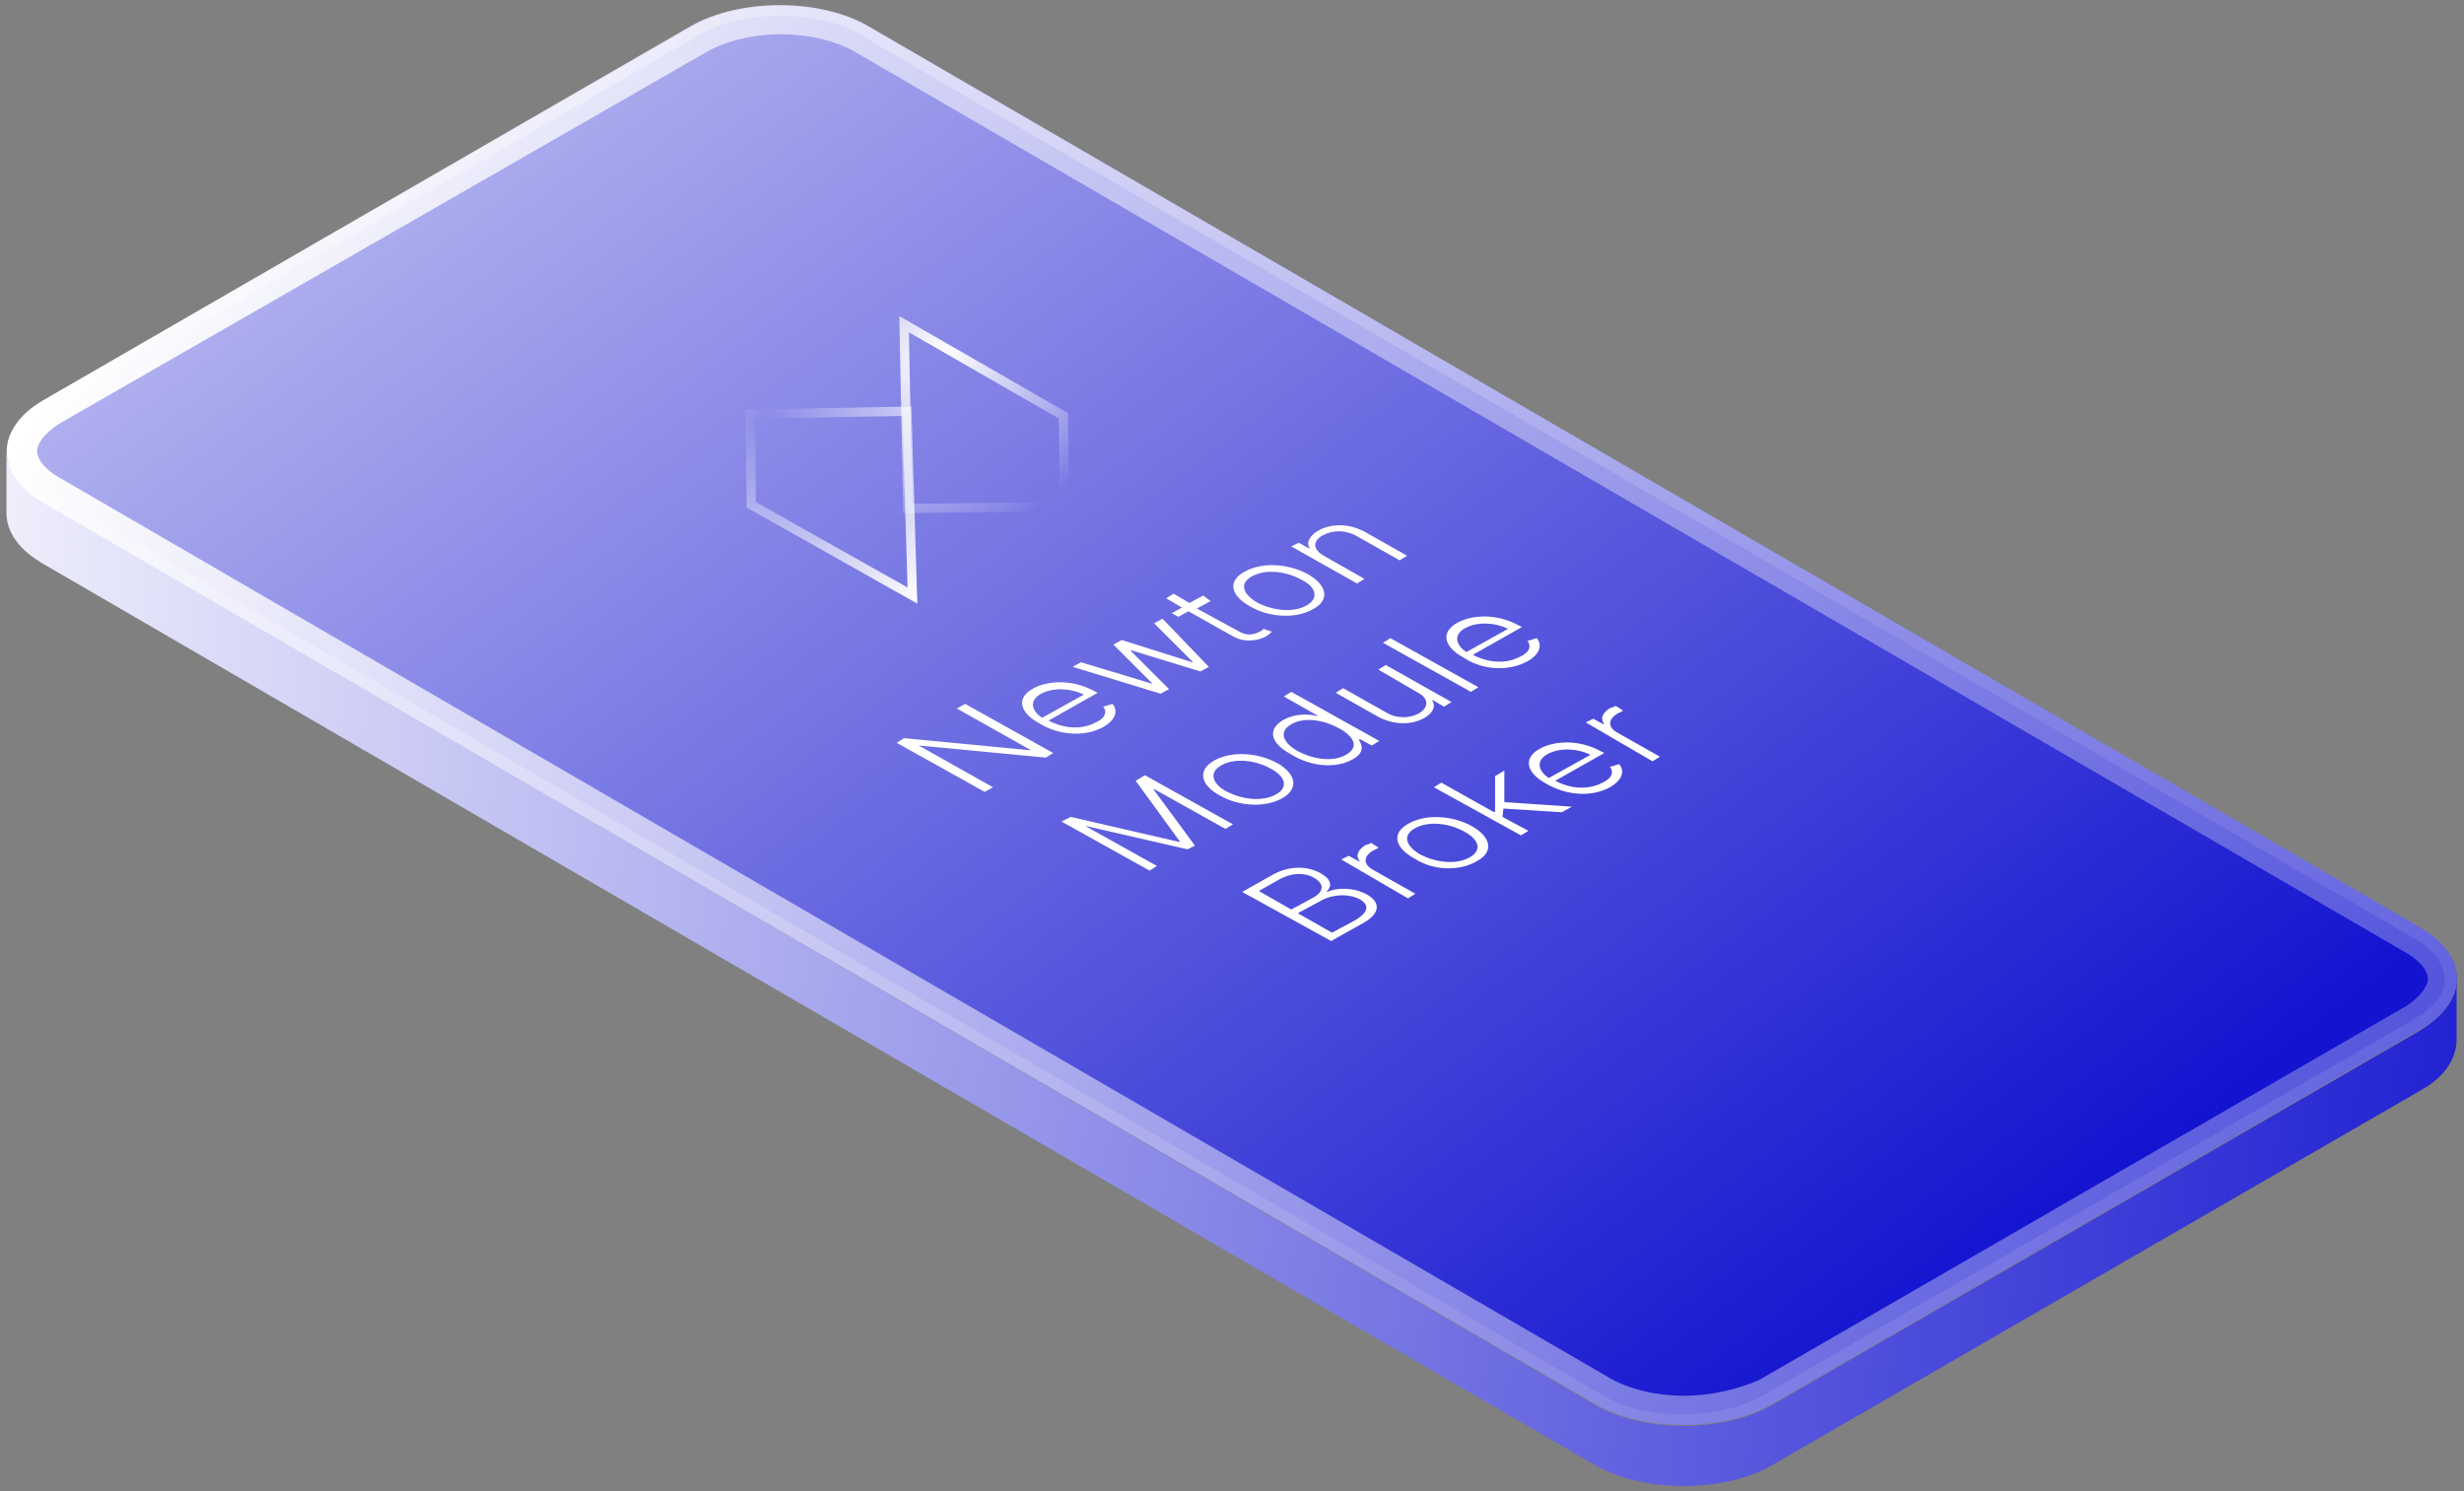
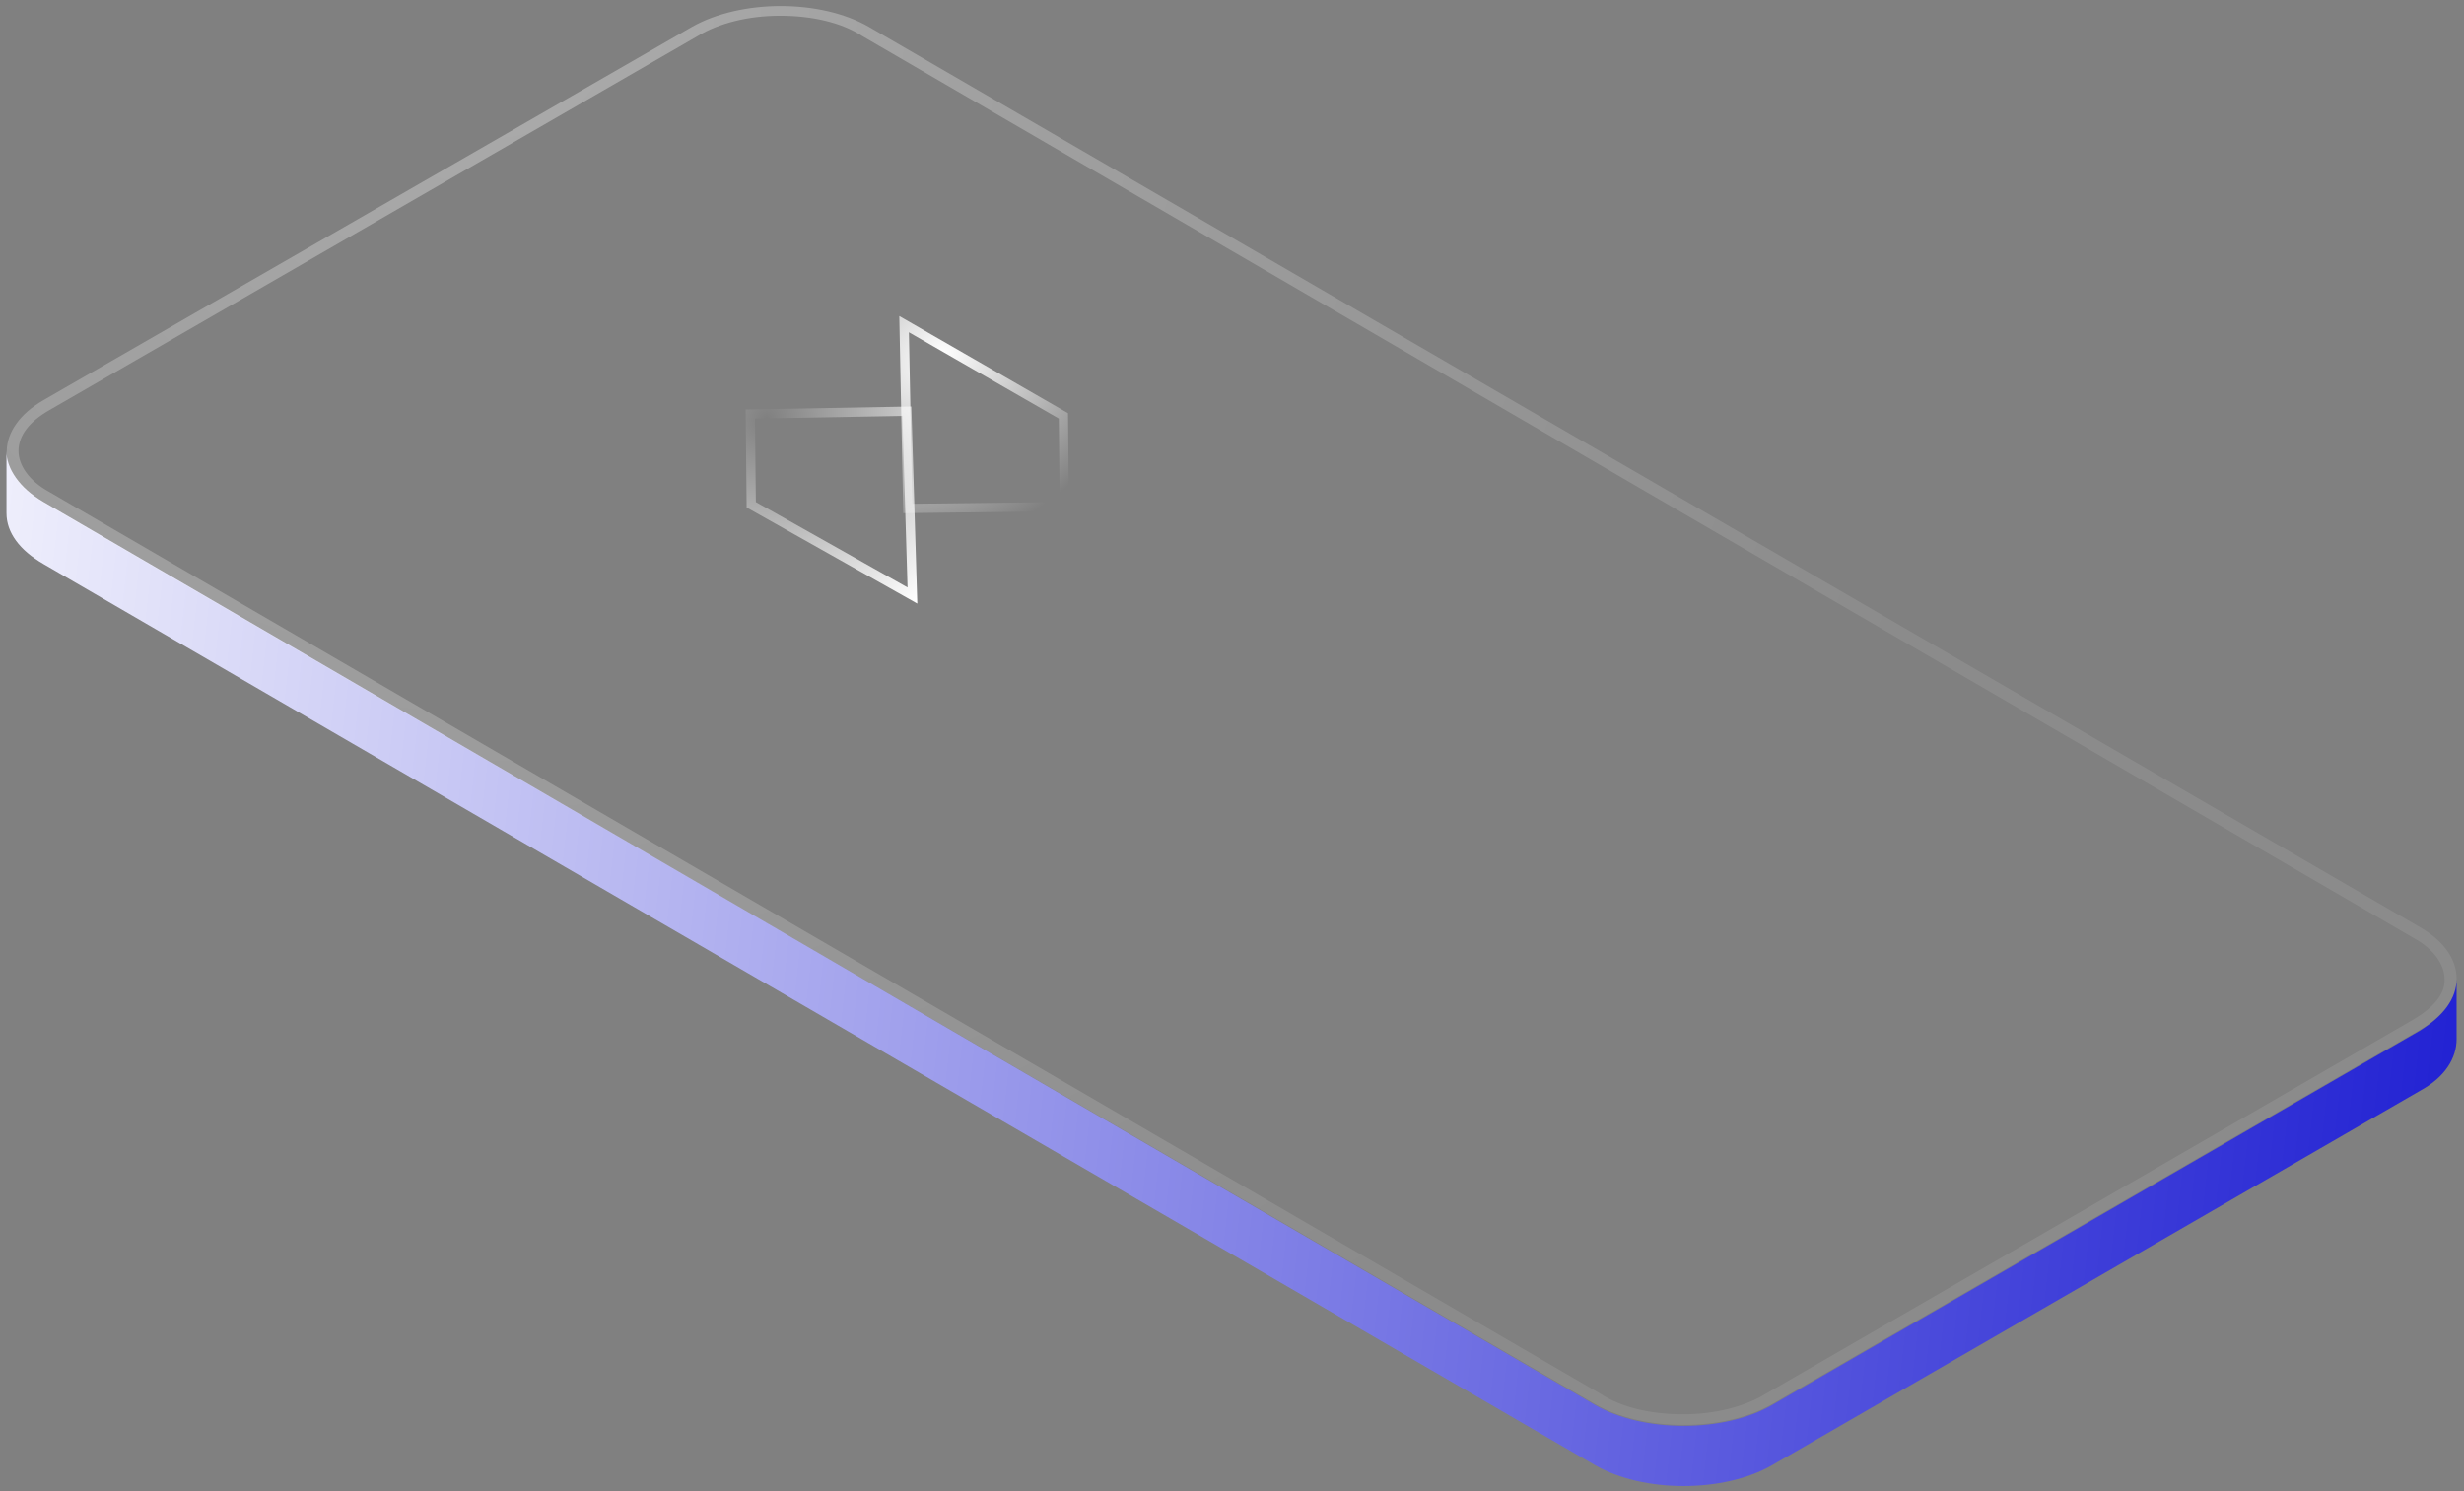
<svg xmlns="http://www.w3.org/2000/svg" id="Слой_1" x="0px" y="0px" viewBox="0 0 266 161" style="enable-background:new 0 0 266 161;" xml:space="preserve">
  <rect x="0" y="0" width="266" height="161" fill="#808080" stroke="none" />
  <style type="text/css"> .st0{fill:url(#SVGID_1_);} .st1{fill:url(#SVGID_2_);} .st2{fill:url(#SVGID_3_);} .st3{opacity:0.34;fill:url(#SVGID_4_);enable-background:new ;} .st4{fill:none;stroke:url(#SVGID_5_);} .st5{fill:none;stroke:url(#SVGID_6_);} .st6{fill:#FFFFFF;} </style>
  <linearGradient id="SVGID_1_" gradientUnits="userSpaceOnUse" x1="284.267" y1="35.583" x2="-26.37" y2="70.381" gradientTransform="matrix(1 0 0 -1 0 161.89)">
    <stop offset="0" style="stop-color:#1313D0" />
    <stop offset="1" style="stop-color:#FFFFFF" />
  </linearGradient>
  <path class="st0" d="M265.2,105.7c0,2.1-1.4,4-4,5.6l-69.9,40.4c-5.2,3-13.9,3-19.1,0L4.7,54.2c-2.6-1.5-4-3.6-4-5.5v6.7 c0,2.1,1.4,4,4,5.5l167.5,97.3c5.2,3,13.9,3,19.1,0l69.9-40.4c2.8-1.5,4-3.6,4-5.6V105.7z" />
  <linearGradient id="SVGID_2_" gradientUnits="userSpaceOnUse" x1="17.583" y1="144.174" x2="336.866" y2="-20.604" gradientTransform="matrix(1 0 0 -1 0 161.89)">
    <stop offset="0" style="stop-color:#FFFFFF" />
    <stop offset="1" style="stop-color:#1313D0" />
  </linearGradient>
-   <path class="st1" d="M4.7,43.2c-5.2,3-5.4,8,0,11.1l167.5,97.3c5.2,3,13.9,3,19.1,0l69.9-40.4c5.4-3,5.4-8,0-11.1L93.7,2.8 c-5.2-3-13.8-3-19.1,0L4.7,43.2z" />
  <linearGradient id="SVGID_3_" gradientUnits="userSpaceOnUse" x1="8.674" y1="248.708" x2="192.561" y2="6.071" gradientTransform="matrix(1 0 0 -1 0 161.89)">
    <stop offset="0" style="stop-color:#FFFFFF" />
    <stop offset="1" style="stop-color:#1313D0" />
  </linearGradient>
-   <path class="st2" d="M181.8,150.7c-3,0-5.9-0.7-8-1.9L6.3,51.5c-1.4-0.8-2.3-1.9-2.3-2.8c0-0.8,0.8-1.9,2.3-2.9L76.3,5.6 c2.1-1.2,5-1.9,8-1.9c3,0,5.9,0.7,8,1.9l167.5,97.3c1.4,0.8,2.3,1.9,2.3,2.8c0,0.8-0.8,1.9-2.3,2.9l-69.9,40.4 C187.6,150,184.7,150.7,181.8,150.7z" />
  <radialGradient id="SVGID_4_" cx="-163.02" cy="499.857" r="1" gradientTransform="matrix(167.333 0 0 -167.268 27331.068 83610.555)" gradientUnits="userSpaceOnUse">
    <stop offset="0" style="stop-color:#FFFFFF" />
    <stop offset="1" style="stop-color:#FFFFFF;stop-opacity:0.26" />
  </radialGradient>
  <path class="st3" d="M261.4,100.2L93.8,2.9c-5.2-3-13.8-3-19.1,0L4.7,43.2c-5.2,3-5.4,8,0,11.1l167.5,97.3c5.2,3,13.9,3,19.1,0 l69.9-40.4C266.5,108.2,266.5,103.2,261.4,100.2z M260.5,110.1l-69.9,40.4c-2.3,1.4-5.5,2.2-8.9,2.2c-3.4,0-6.6-0.7-8.9-2.2 L5.3,53.1C3.1,51.9,2,50.2,2,48.7c0-1.7,1.2-3.2,3.3-4.4L75.3,3.9c2.3-1.4,5.5-2.2,8.9-2.2s6.6,0.7,8.9,2.2l167.5,97.4 c2.2,1.2,3.3,2.9,3.3,4.4C264,107.3,262.7,108.8,260.5,110.1z" />
  <radialGradient id="SVGID_5_" cx="-149.785" cy="498.242" r="1" gradientTransform="matrix(16.875 19.234 20.805 -18.253 -7755.616 12020.588)" gradientUnits="userSpaceOnUse">
    <stop offset="0" style="stop-color:#FFFFFF;stop-opacity:0" />
    <stop offset="1" style="stop-color:#FFFFFF" />
  </radialGradient>
  <path class="st4" d="M81.1,54.5L81,44.7l16.9-0.3l0.6,19.9L81.1,54.5z" />
  <radialGradient id="SVGID_6_" cx="-145.133" cy="499.177" r="1" gradientTransform="matrix(11.709 15.783 20.98 -15.565 -8671.815 10098.641)" gradientUnits="userSpaceOnUse">
    <stop offset="0" style="stop-color:#FFFFFF" />
    <stop offset="1" style="stop-color:#FFFFFF;stop-opacity:0" />
  </radialGradient>
  <path class="st5" d="M97.6,35l17.2,9.9l0.1,9.8L98,54.9L97.6,35z" />
-   <path class="st6" d="M104.2,76l-0.9,0.5l8,4.5l-0.1,0l-13.6-1.3l-0.8,0.5l9.5,5.3l0.9-0.5l-8-4.5l0.1,0l13.6,1.3l0.8-0.5L104.2,76z M119.1,78.5c1.4-0.8,1.6-1.8,1-2.5l-1,0.3c0.4,0.5,0.3,1.2-0.8,1.7c-1.5,0.8-3.4,0.7-5.1-0.2l5.3-3l-0.4-0.2 c-2.4-1.3-5-1.1-6.5-0.3c-1.9,1-1.6,2.6,0.6,3.8C114.3,79.4,117.1,79.6,119.1,78.5z M112.5,77.5c-1.2-0.8-1.4-1.9-0.1-2.6 c1.3-0.7,3.2-0.6,4.6,0.1L112.5,77.5z M125.3,74.9l0.9-0.5l-4.2-4.2l0.1,0l7.5,2.3l0.9-0.5l-5-5.2l-0.9,0.5l4.2,4.2l-0.1,0l-7.6-2.4 l-0.9,0.5l4.2,4.2l-0.1,0l-7.6-2.3l-0.9,0.5L125.3,74.9z M129.9,64.3l-1.5,0.8l-1.7-1l-0.8,0.5l1.7,1l-1.1,0.6l0.7,0.4l1.1-0.6 l4.8,2.7c1.2,0.7,2.7,0.5,3.6,0c0.3-0.2,0.5-0.4,0.6-0.5l-0.9-0.3c-0.1,0.1-0.2,0.2-0.4,0.3c-0.6,0.3-1.3,0.5-2.2,0l-4.6-2.5 l1.5-0.8L129.9,64.3z M141.7,65.8c1.9-1,1.6-2.6-0.5-3.8c-2.2-1.2-5-1.3-6.8-0.3c-1.9,1-1.6,2.6,0.6,3.8 C137.1,66.7,139.9,66.8,141.7,65.8z M141,65.4c-1.5,0.8-3.6,0.5-5.2-0.3c-1.6-0.9-2.1-2.1-0.6-2.9c1.5-0.8,3.7-0.5,5.3,0.4 C142,63.3,142.5,64.6,141,65.4z M142.9,60c-1.2-0.7-1.2-1.6-0.1-2.2c1.1-0.6,2.5-0.6,3.7,0.1l4.6,2.6l0.8-0.5l-4.6-2.6 c-1.7-0.9-3.6-0.9-5-0.1c-1,0.6-1.3,1.3-0.9,1.9l-0.1,0l-1.1-0.6l-0.8,0.4l7.1,4l0.8-0.5L142.9,60z M114.6,88.7l9.5,5.3l0.8-0.5 l-7.7-4.3l0.1,0l10.9,2.5l0.8-0.4l-4.5-6.1l0.1,0l7.7,4.3l0.8-0.5l-9.5-5.3l-1,0.6l4.8,6.6l-0.1,0l-11.7-2.7L114.6,88.7z M138.4,86.2c1.8-1,1.6-2.6-0.5-3.8c-2.2-1.2-5-1.3-6.8-0.3c-1.8,1-1.6,2.6,0.6,3.8C133.8,87.1,136.6,87.2,138.4,86.2z M137.7,85.8 c-1.5,0.8-3.6,0.5-5.2-0.3s-2.1-2.1-0.6-2.9c1.5-0.8,3.7-0.5,5.3,0.4C138.7,83.8,139.2,85,137.7,85.8z M146,82 c1.3-0.7,1.1-1.5,0.7-2.1l0.1-0.1l1.3,0.7l0.8-0.5l-9.5-5.3l-0.8,0.5l3.7,2.1l-0.1,0c-0.9-0.2-2.3-0.3-3.6,0.4 c-1.8,1-1.5,2.5,0.7,3.7C141.5,82.8,144.2,83,146,82z M145.3,81.5c-1.4,0.8-3.5,0.5-5.2-0.4c-1.6-0.9-2.1-2.1-0.7-2.9 c1.4-0.8,3.4-0.5,5.1,0.4C146.3,79.6,146.7,80.7,145.3,81.5z M153.1,74.8c1.3,0.7,1,1.7,0.1,2.2c-1,0.6-2.5,0.6-3.6-0.1l-4.6-2.6 l-0.8,0.5l4.6,2.6c1.7,0.9,3.6,0.9,5,0.1c1-0.6,1.2-1.3,0.8-1.9l0.1,0l1.2,0.7l0.8-0.5l-7.1-4l-0.8,0.5L153.1,74.8z M150.1,68.9 l-0.8,0.5l9.5,5.3l0.8-0.5L150.1,68.9z M164.9,71.4c1.4-0.8,1.6-1.8,1-2.5l-1,0.3c0.4,0.5,0.3,1.2-0.8,1.7c-1.5,0.8-3.4,0.7-5.1-0.2 l5.3-3l-0.4-0.2c-2.4-1.3-5-1.1-6.5-0.3c-1.9,1-1.6,2.6,0.6,3.8C160.1,72.4,162.9,72.5,164.9,71.4z M158.3,70.4 c-1.2-0.8-1.4-1.9-0.1-2.6c1.3-0.7,3.2-0.6,4.6,0.1L158.3,70.4z M143.7,101.6l3.4-1.9c2-1.1,1.9-2.3,0.5-3.1 c-1.4-0.8-3.3-0.8-4.3-0.3l-0.1,0c0.6-0.6,0.6-1.3-0.6-2c-1.4-0.8-3.4-0.9-5.3,0.2l-3.2,1.8L143.7,101.6z M143.8,100.7l-3.7-2.1 l2.6-1.4c1.3-0.7,3-0.7,4.1-0.1c1,0.6,1,1.3-0.4,2.2L143.8,100.7z M139.4,98.2l-3.5-2l2.3-1.3c1.3-0.7,2.7-0.7,3.7-0.1 c1,0.6,1.1,1.4-0.1,2.1L139.4,98.2z M152,97l0.8-0.5l-4.6-2.6c-1.1-0.6-1-1.5,0.1-2.1c0.2-0.1,0.5-0.2,0.5-0.3l-0.8-0.5 c-0.1,0.1-0.3,0.2-0.5,0.2c-0.9,0.5-1.2,1.2-0.7,1.8l-0.1,0l-1.1-0.6l-0.8,0.4L152,97z M159.4,93c1.9-1,1.6-2.6-0.5-3.8 c-2.2-1.2-5-1.3-6.8-0.3c-1.9,1-1.6,2.6,0.6,3.8C154.7,94,157.5,94.1,159.4,93z M158.6,92.6c-1.5,0.8-3.6,0.5-5.2-0.3 c-1.6-0.9-2.1-2.1-0.6-2.9c1.5-0.8,3.7-0.5,5.3,0.4C159.6,90.6,160.1,91.8,158.6,92.6z M164.2,90.2l0.8-0.5l-2.8-1.5l0.1-0.9 l6.3,0.4l1.1-0.6l-7.3-0.5l0-3.4l-1,0.6l0,3.8l-0.1,0.1l-5.7-3.2l-0.8,0.5L164.2,90.2z M173.8,85c1.4-0.8,1.6-1.8,1-2.5l-1,0.3 c0.4,0.5,0.3,1.2-0.8,1.7c-1.5,0.8-3.4,0.7-5.1-0.2l5.3-3l-0.4-0.2c-2.4-1.3-5-1.1-6.5-0.3c-1.9,1-1.6,2.6,0.6,3.8 C169.1,85.9,171.8,86.1,173.8,85z M167.2,84c-1.2-0.8-1.4-1.9-0.1-2.6c1.3-0.7,3.2-0.6,4.6,0.1L167.2,84z M178.4,82.2l0.8-0.5 l-4.6-2.6c-1.1-0.6-1-1.5,0.1-2.1c0.2-0.1,0.5-0.2,0.5-0.3l-0.8-0.5c-0.1,0.1-0.3,0.2-0.5,0.2c-0.9,0.5-1.2,1.2-0.7,1.8l-0.1,0 l-1.1-0.6l-0.8,0.4L178.4,82.2z" />
</svg>